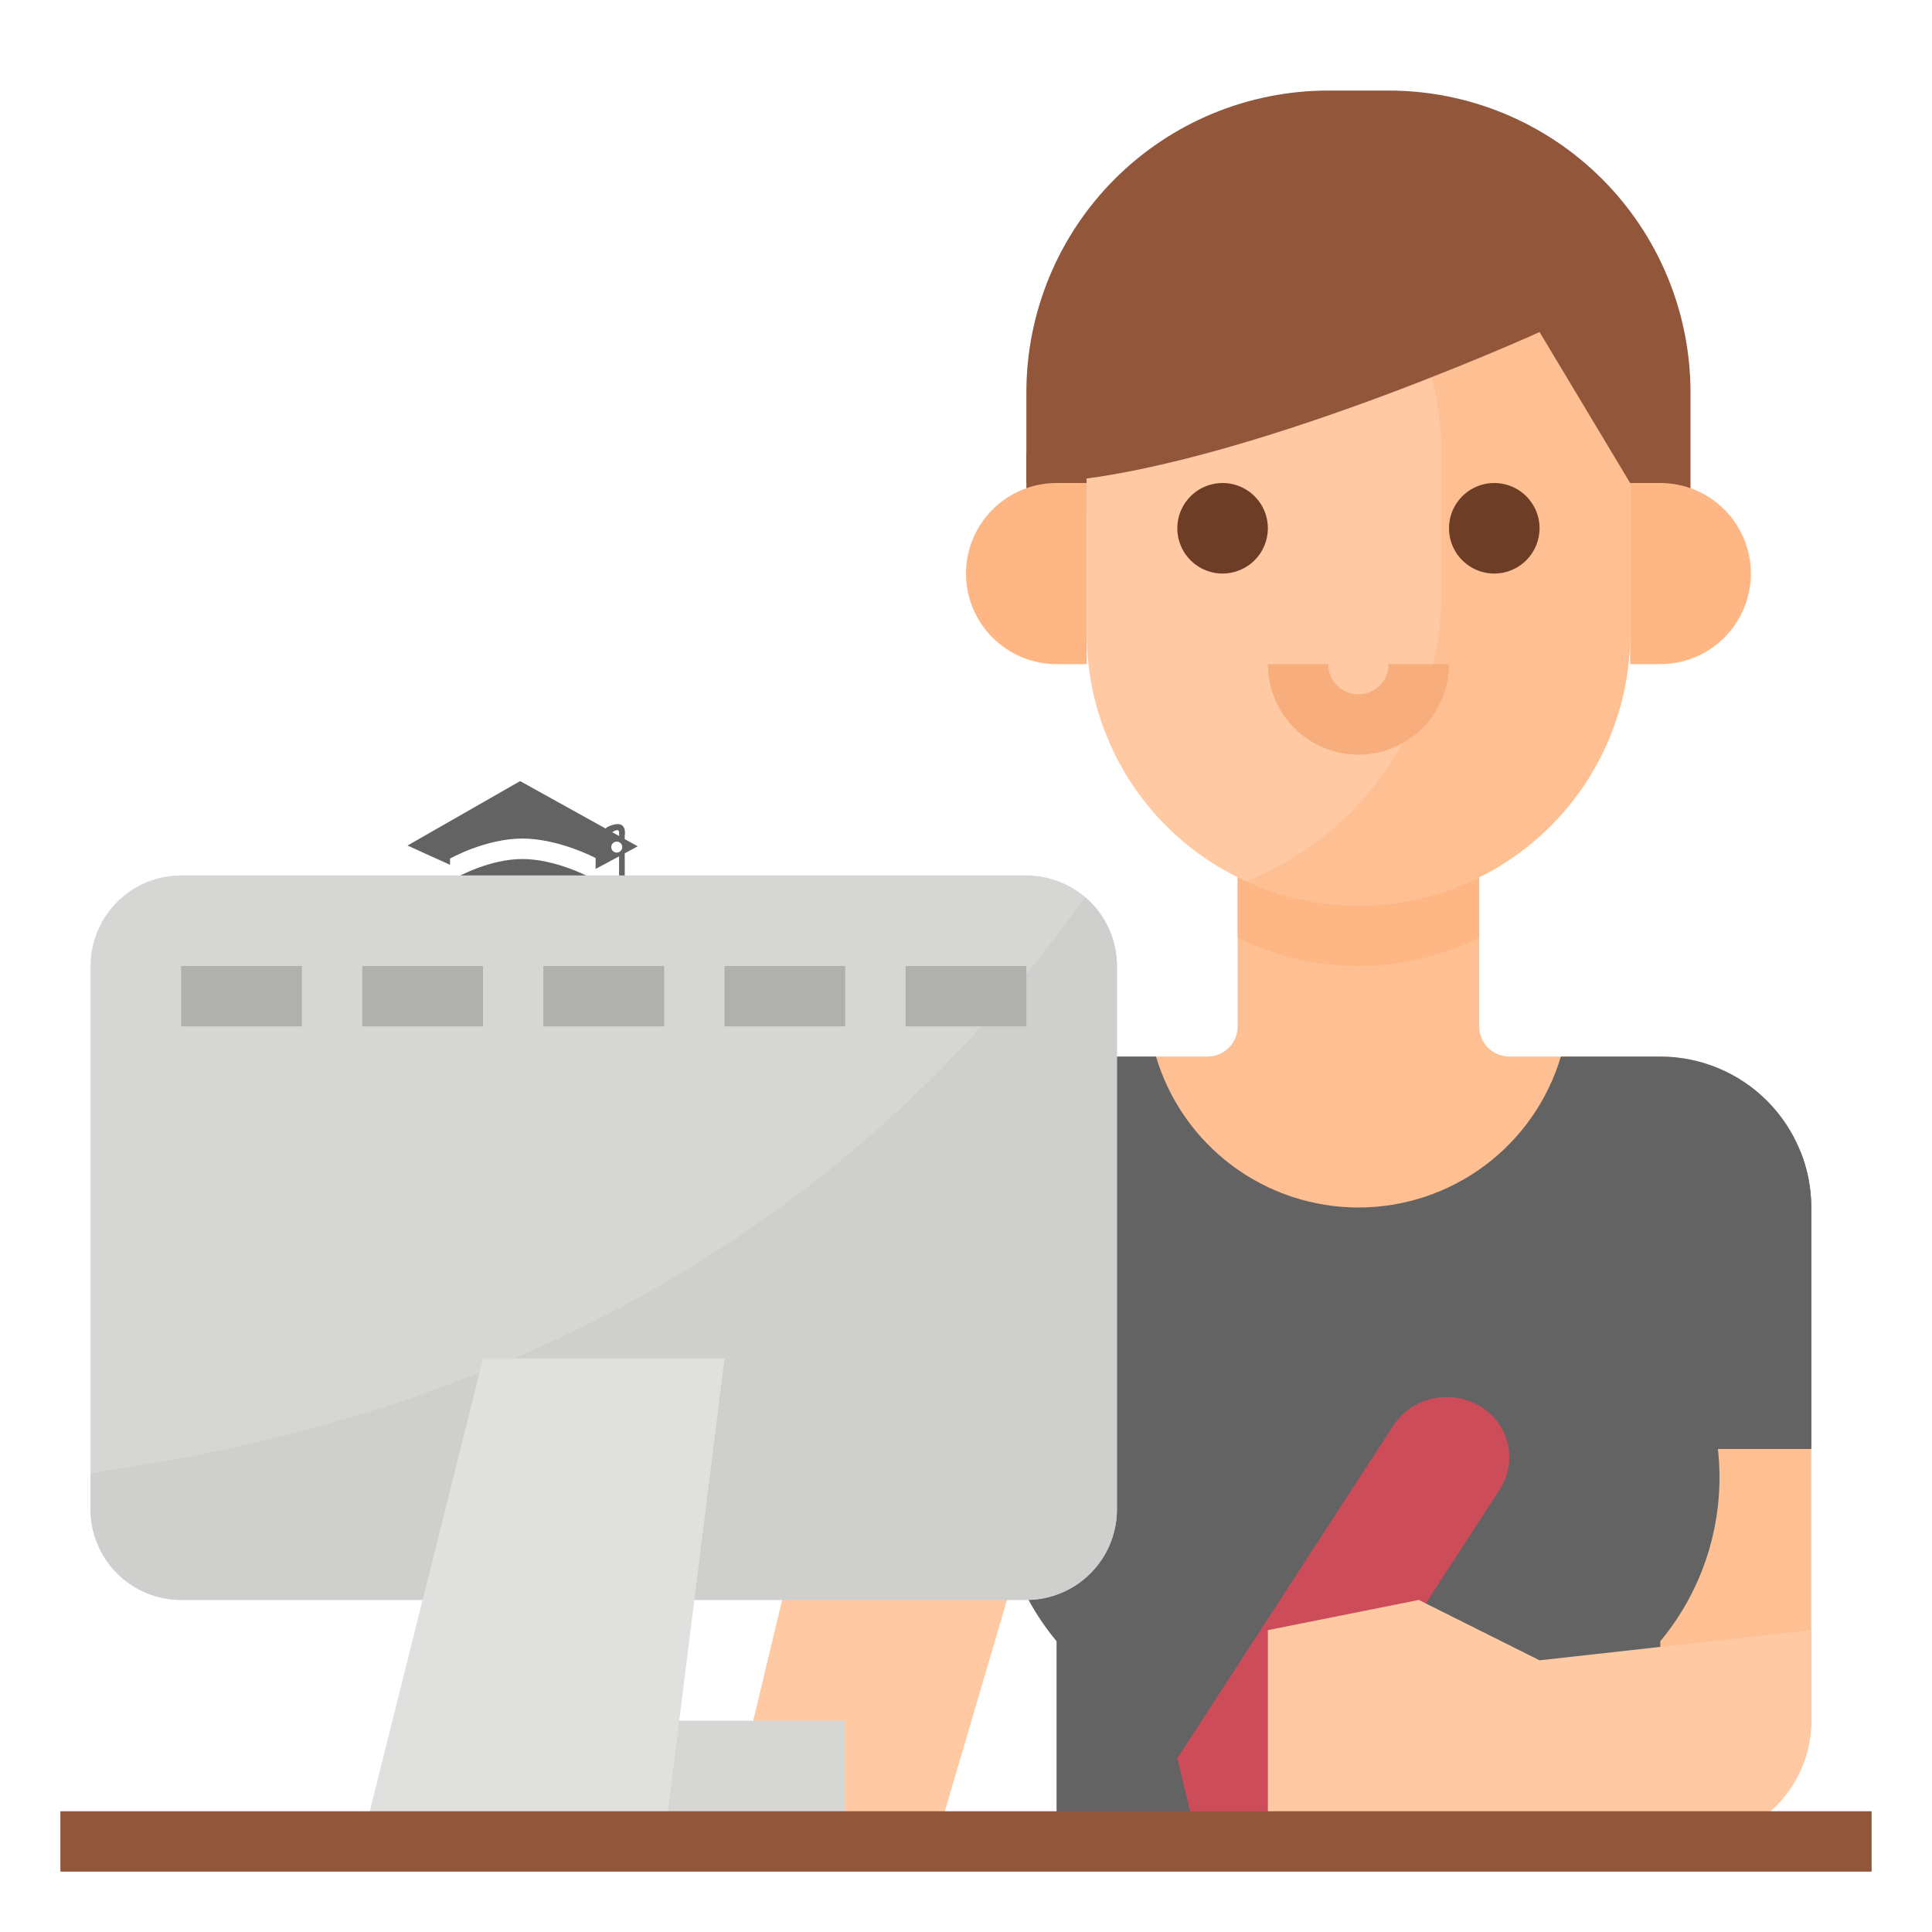
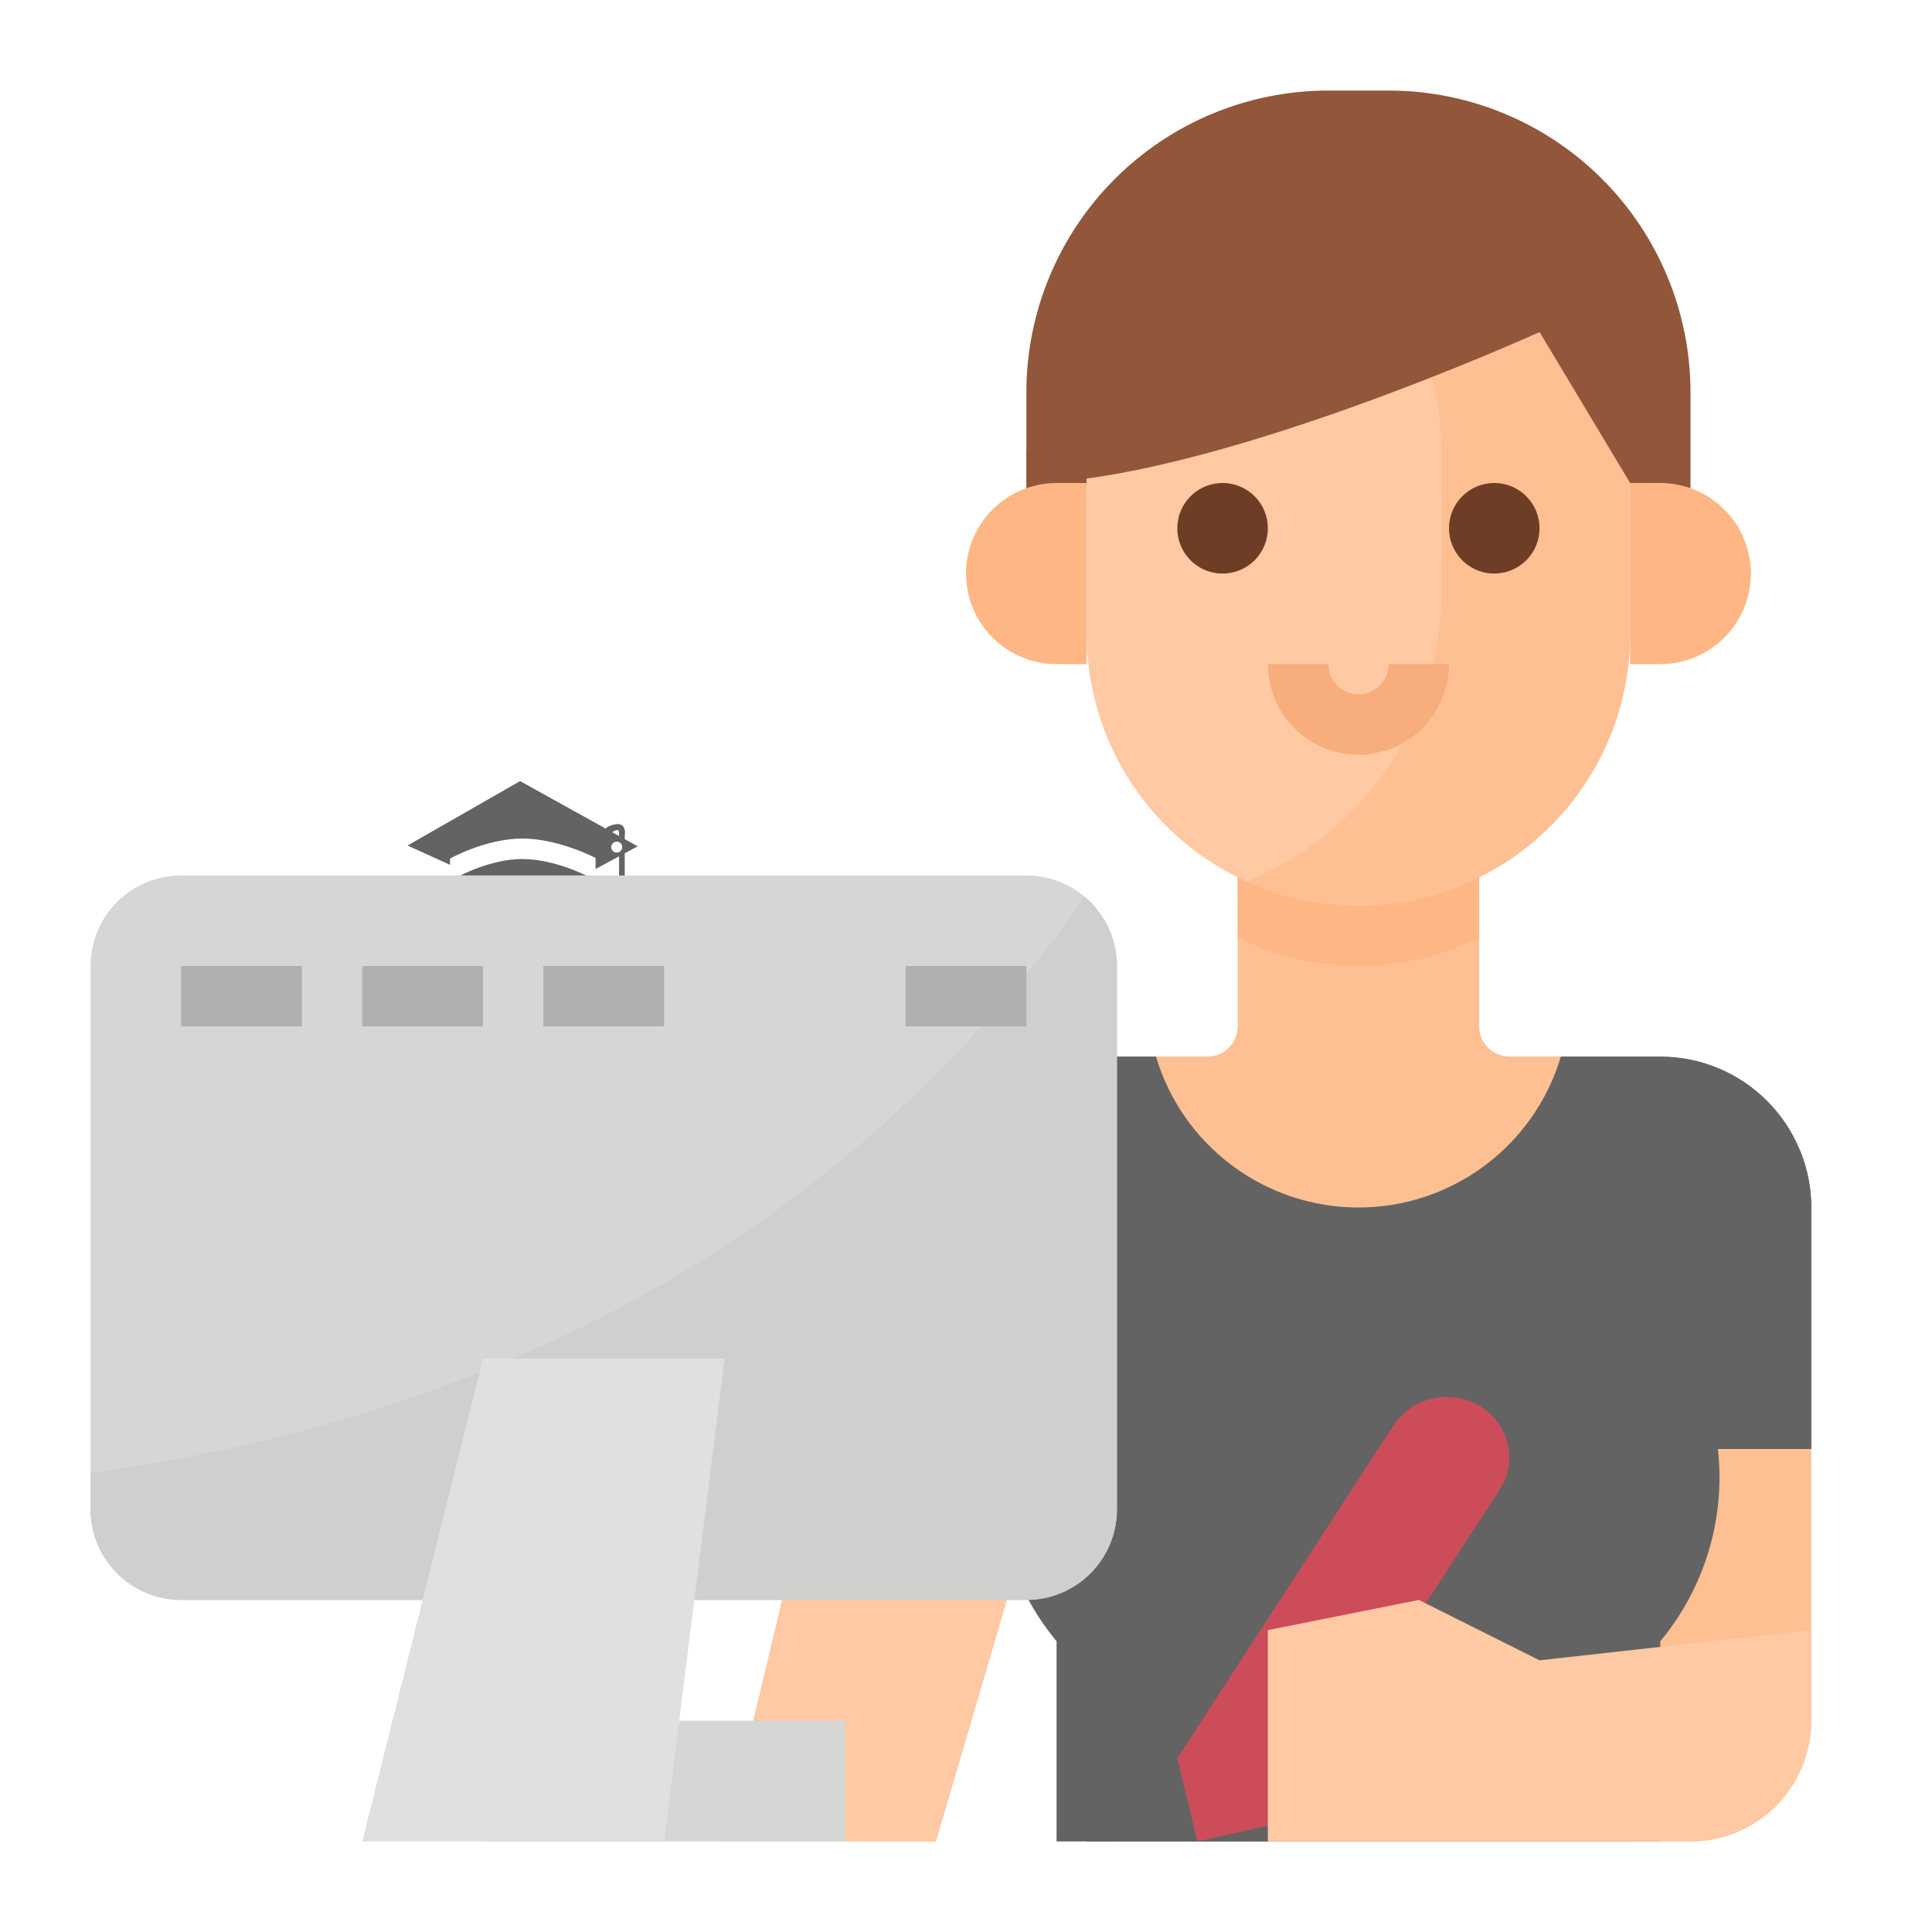
<svg xmlns="http://www.w3.org/2000/svg" width="512" height="512" viewBox="0 0 512 512" fill="none">
  <path d="M161.79 294.367L161.555 293.563C161.441 293.175 161.063 292.937 160.674 292.986L160.426 291.128L159.913 287.28C159.913 287.28 159.913 287.28 159.913 287.279L159.853 286.832C159.584 284.811 158.331 283.054 156.268 282.023L153.851 280.814C153.459 280.619 153.16 280.87 152.873 281.19L147.568 279.238C146.563 278.903 145.885 277.963 145.885 276.903V272.934L151.186 270.725C153.938 269.578 155.73 266.889 155.73 263.908V252.832C155.73 249.433 152.975 244.216 149.576 244.216H127.423C124.024 244.216 121.269 249.433 121.269 252.832V263.908C121.269 266.889 123.062 269.578 125.814 270.725L131.115 272.934V276.903C131.115 277.962 130.437 278.903 129.432 279.238L124.127 281.19C123.84 280.87 123.541 280.618 123.149 280.814L120.732 282.023C118.669 283.054 117.416 284.81 117.147 286.832L117.087 287.279C117.087 287.279 117.087 287.279 117.087 287.28L116.574 291.128L116.326 292.986C115.937 292.936 115.559 293.174 115.445 293.563L115.21 294.367C115.085 294.798 115.332 295.248 115.763 295.374L115.999 295.443L115.674 297.881C115.378 300.094 117.1 302.061 119.333 302.061H157.667C159.9 302.061 161.622 300.094 161.326 297.881L161.001 295.443L161.238 295.374C161.668 295.249 161.915 294.798 161.79 294.367Z" fill="#F6B47B" />
  <path d="M131.115 272.677V276.903C131.115 277.779 130.651 278.572 129.923 279.011C139.731 280.705 145.337 273.349 145.846 272.677H131.115Z" fill="#E2A071" />
  <path d="M151.186 270.725L143.233 274.038C141.733 274.663 140.124 274.985 138.5 274.985C136.875 274.985 135.266 274.663 133.766 274.038L125.814 270.725C123.062 269.578 121.269 266.889 121.269 263.908V252.832C121.269 249.433 124.025 244.216 127.423 244.216H149.576C152.975 244.216 155.73 249.433 155.73 252.832V263.908C155.73 266.889 153.938 269.578 151.186 270.725Z" fill="#FDC88E" />
  <path d="M129.885 260.216C129.208 260.216 128.654 259.662 128.654 258.985V257.754C128.654 257.078 129.208 256.524 129.885 256.524C130.562 256.524 131.115 257.078 131.115 257.754V258.985C131.115 259.662 130.562 260.216 129.885 260.216Z" fill="#623F33" />
  <path d="M147.115 260.216C146.438 260.216 145.884 259.662 145.884 258.985V257.754C145.884 257.078 146.438 256.524 147.115 256.524C147.792 256.524 148.346 257.078 148.346 257.754V258.985C148.346 259.662 147.792 260.216 147.115 260.216Z" fill="#623F33" />
  <path d="M138.5 268.865C136.312 268.865 134.265 268.326 132.885 267.387C132.323 267.005 132.177 266.239 132.559 265.677C132.941 265.116 133.707 264.97 134.269 265.352C135.237 266.01 136.818 266.403 138.5 266.403C140.181 266.403 141.763 266.01 142.73 265.352C143.293 264.969 144.058 265.116 144.44 265.677C144.823 266.239 144.677 267.005 144.115 267.387C142.735 268.326 140.688 268.865 138.5 268.865Z" fill="#E2A071" />
  <path d="M121.269 254.238V263.908C121.269 266.889 123.062 269.578 125.814 270.725L133.766 274.038C134.155 274.2 134.552 274.34 134.954 274.461C131.44 271.89 129.101 269.643 127.73 268.173C126.733 267.104 126.192 265.693 126.192 264.231V257.353C129.715 256.123 138.83 252.084 138.956 245.447C138.968 244.82 138.959 244.261 138.931 243.762C133.139 251.68 125.114 253.756 121.269 254.238Z" fill="#F6B47B" />
  <path d="M159.807 271.614C159.807 269.007 157.657 267.905 157.657 265.684C157.657 263.463 160.45 262.866 160.45 259.537C160.45 257.311 159.459 255.583 158.801 253.991C162.551 237.736 148.482 230.678 144.653 230.678C140.654 230.678 138.5 231.909 138.5 231.909C138.5 231.909 136.346 230.678 132.346 230.678C128.517 230.678 114.448 237.736 118.199 253.991C117.541 255.583 116.549 257.311 116.549 259.537C116.549 262.866 119.343 263.463 119.343 265.684C119.343 267.904 117.193 269.007 117.193 271.614C117.193 274.222 119.263 275.485 119.936 277.447C120.244 278.344 119.885 281.036 119.885 281.036C119.885 281.036 122.077 277.419 120.923 274.096C119.77 270.773 121.108 270.415 122.154 268.964C123.731 266.777 123.517 264.323 122.229 261.938C121.398 260.398 121.617 258.91 122.782 257.875C124.009 256.784 124.297 254.903 124.298 254.891C130.125 253.185 138.5 249.768 138.5 244.216C138.5 249.768 146.874 253.185 152.701 254.891C152.703 254.903 152.99 256.784 154.217 257.875C155.383 258.91 155.602 260.398 154.77 261.938C153.482 264.323 153.268 266.777 154.845 268.964C155.891 270.415 157.23 270.773 156.076 274.096C154.922 277.418 157.114 281.036 157.114 281.036C157.114 281.036 156.755 278.344 157.063 277.447C157.736 275.485 159.807 274.222 159.807 271.614Z" fill="#6E4439" />
  <path d="M159.853 286.832C159.584 284.81 158.331 283.054 156.268 282.023L153.851 280.814C153.404 280.591 153.078 280.95 152.751 281.329C146.192 288.933 138.5 292.216 138.5 292.216H138.5H138.5C138.5 292.216 130.808 288.933 124.249 281.329C123.922 280.95 123.596 280.591 123.149 280.814L120.732 282.023C118.669 283.054 117.416 284.811 117.147 286.832L116.145 294.345C119.396 295.465 124.962 297.138 124.962 297.138V302.061H152.038V297.138C152.038 297.138 157.603 295.465 160.855 294.345L159.853 286.832Z" fill="#636363" />
  <path d="M124.931 296.762C124.856 295.298 124.367 293.884 123.485 292.707L117.707 285.004C117.428 285.578 117.232 286.189 117.146 286.832L116.171 294.149L124.931 296.762Z" fill="#43A0C5" />
  <path d="M115.21 294.367C115.084 294.798 115.331 295.249 115.762 295.374L124.962 298.058V297.138C124.962 296.556 124.87 295.987 124.737 295.428L116.452 293.011C116.021 292.886 115.57 293.133 115.445 293.563L115.21 294.367Z" fill="#258CAC" />
  <path d="M152.068 296.762C152.143 295.298 152.632 293.884 153.515 292.707L159.292 285.004C159.571 285.578 159.767 286.189 159.853 286.832L160.829 294.149L152.068 296.762Z" fill="#43A0C5" />
  <path d="M161.79 294.367C161.915 294.798 161.668 295.249 161.238 295.374L152.038 298.058V297.138C152.038 296.556 152.129 295.987 152.263 295.428L160.548 293.011C160.978 292.886 161.429 293.133 161.555 293.563L161.79 294.367Z" fill="#258CAC" />
  <path d="M132.346 230.678C128.517 230.678 114.448 237.736 118.199 253.991C117.541 255.583 116.549 257.311 116.549 259.537C116.549 262.866 119.343 263.463 119.343 265.684C119.343 267.904 117.193 269.007 117.193 271.614C117.193 274.222 119.263 275.485 119.936 277.447C120.244 278.344 119.885 281.036 119.885 281.036C119.885 281.036 122.077 277.419 120.923 274.096C119.77 270.773 121.108 270.415 122.154 268.964C123.731 266.777 123.517 264.323 122.229 261.938C121.398 260.398 121.617 258.91 122.782 257.875C124.009 256.784 124.297 254.903 124.298 254.891L124.297 254.891C124.298 254.891 124.298 254.891 124.298 254.891C120.822 238.889 134.683 231.922 138.5 231.91V231.909C138.5 231.909 136.346 230.678 132.346 230.678Z" fill="#5E342E" />
  <g filter="url(#filter0_d)">
    <path d="M121.256 228.411V237.971C121.256 237.971 130.424 234.152 138.552 234.152C146.681 234.152 155.85 237.971 155.85 237.971V228.277C155.85 228.277 147.104 223.651 138.417 223.651C129.733 223.648 121.256 228.411 121.256 228.411Z" fill="#636363" />
  </g>
  <path d="M165.562 226.134L169.001 224.284L165.562 222.38V221.476C165.562 221.476 166.53 216.564 161.025 219.132C160.745 219.285 160.595 219.439 160.533 219.59L137.831 207L108 224.073L119.265 229.19V227.53C119.265 227.53 128.717 222.223 138.405 222.223C148.092 222.223 157.841 227.381 157.841 227.381V230.281L164.061 226.94C164.061 230.809 164.061 239.084 164.061 240.465H161.99V245.272L164.744 243.369L167.8 245.272V240.463H165.562V226.134ZM164.059 220.641C164.059 220.757 164.059 221.077 164.059 221.546L162.244 220.54C162.906 220.101 164.059 219.493 164.059 220.641ZM163.445 225.945C162.642 225.945 161.988 225.295 161.988 224.492C161.988 223.689 162.642 223.037 163.445 223.037C164.25 223.037 164.9 223.689 164.9 224.492C164.9 225.295 164.25 225.945 163.445 225.945Z" fill="#636363" />
  <path d="M272 120H288V136H272V120Z" fill="#92563A" />
  <path d="M480 320V456C480 464.487 476.629 472.626 470.627 478.627C464.626 484.629 456.487 488 448 488H288V352L248 488H192L233.94 312.72C235.641 303.531 240.506 295.227 247.69 289.25C254.874 283.273 263.925 280 273.27 280H320C322.122 280 324.157 279.157 325.657 277.657C327.157 276.157 328 274.122 328 272V216H392V272C392 274.122 392.843 276.157 394.343 277.657C395.843 279.157 397.878 280 400 280H440C450.609 280 460.783 284.214 468.284 291.716C475.786 299.217 480 309.391 480 320Z" fill="#FEC093" />
  <path d="M392 216V248.51C382.052 253.437 371.101 256 360 256C348.899 256 337.948 253.437 328 248.51V216H392Z" fill="#FEB784" />
  <path d="M192 488H248L279.704 380.205L220.635 368.329L192 488Z" fill="#FEC9A3" />
  <path d="M280 128H288V176H280C273.635 176 267.53 173.471 263.029 168.971C258.529 164.47 256 158.365 256 152C256 145.635 258.529 139.53 263.029 135.029C267.53 130.529 273.635 128 280 128Z" fill="#FEB784" />
  <path d="M432 112V168C432 187.096 424.414 205.409 410.912 218.912C397.409 232.414 379.096 240 360 240C340.904 240 322.591 232.414 309.088 218.912C295.586 205.409 288 187.096 288 168V112C287.996 103.594 289.648 95.27 292.863 87.503C296.078 79.737 300.792 72.68 306.736 66.736C312.68 60.792 319.737 56.078 327.503 52.863C335.27 49.648 343.594 47.996 352 48H368C384.974 48 401.253 54.743 413.255 66.745C425.257 78.748 432 95.026 432 112Z" fill="#FEC9A3" />
  <path d="M432 112V168C431.995 180.04 428.973 191.887 423.209 202.457C417.444 213.027 409.122 221.984 399.003 228.508C388.884 235.032 377.291 238.916 365.284 239.804C353.277 240.691 341.238 238.555 330.27 233.59C345.554 227.451 358.65 216.878 367.873 203.231C377.096 189.585 382.023 173.491 382.02 157.02V120.36C382.012 105.899 378.207 91.694 370.985 79.166C363.764 66.638 353.379 56.225 340.87 48.97C344.544 48.322 348.269 47.997 352 48H368C384.974 48 401.253 54.743 413.255 66.745C425.257 78.748 432 95.026 432 112V112Z" fill="#FEC093" />
  <path d="M324 152C321.627 152 319.307 151.296 317.333 149.978C315.36 148.659 313.822 146.785 312.913 144.592C312.005 142.399 311.768 139.987 312.231 137.659C312.694 135.331 313.836 133.193 315.515 131.515C317.193 129.836 319.331 128.694 321.659 128.231C323.987 127.768 326.399 128.005 328.592 128.913C330.785 129.822 332.659 131.36 333.978 133.333C335.296 135.307 336 137.627 336 140C335.997 143.182 334.731 146.232 332.481 148.481C330.232 150.731 327.182 151.997 324 152V152Z" fill="#6E3D26" />
  <path d="M396 152C393.627 152 391.307 151.296 389.333 149.978C387.36 148.659 385.822 146.785 384.913 144.592C384.005 142.399 383.768 139.987 384.231 137.659C384.694 135.331 385.836 133.193 387.515 131.515C389.193 129.836 391.331 128.694 393.659 128.231C395.987 127.768 398.399 128.005 400.592 128.913C402.785 129.822 404.659 131.36 405.978 133.333C407.296 135.307 408 137.627 408 140C407.997 143.182 406.731 146.232 404.481 148.481C402.232 150.731 399.182 151.997 396 152V152Z" fill="#6E3D26" />
  <path d="M352 24C330.783 24 310.434 32.428 295.431 47.431C280.429 62.434 272 82.783 272 104V128C320 128 408 88 408 88L432 128L448 136V104C448 82.783 439.571 62.434 424.569 47.431C409.566 32.428 389.217 24 368 24H352Z" fill="#92563A" />
  <path d="M360 200C353.637 199.993 347.537 197.462 343.037 192.963C338.538 188.463 336.007 182.363 336 176H352C352 178.122 352.843 180.157 354.343 181.657C355.843 183.157 357.878 184 360 184C362.122 184 364.157 183.157 365.657 181.657C367.157 180.157 368 178.122 368 176H384C383.993 182.363 381.462 188.463 376.963 192.963C372.463 197.462 366.363 199.993 360 200V200Z" fill="#F7AD7C" />
  <path d="M432 128H440C446.365 128 452.47 130.529 456.971 135.029C461.471 139.53 464 145.635 464 152C464 158.365 461.471 164.47 456.971 168.971C452.47 173.471 446.365 176 440 176H432V128Z" fill="#FEB784" />
  <path d="M480 384H447.19C448.265 392.623 447.464 401.376 444.842 409.661C442.221 417.945 437.84 425.565 432 432V488H288V432C286.153 429.926 284.443 427.735 282.88 425.44C278.257 418.737 275.057 411.159 273.476 403.172C271.896 395.184 271.968 386.958 273.69 379L220.63 368.33L233.94 312.72C235.641 303.531 240.506 295.227 247.69 289.25C254.874 283.273 263.925 280 273.27 280H306.35C309.792 291.556 316.873 301.692 326.54 308.899C336.207 316.107 347.942 320 360 320C372.058 320 383.793 316.107 393.46 308.899C403.127 301.692 410.208 291.556 413.65 280H440C450.608 280.003 460.78 284.218 468.281 291.719C475.782 299.22 479.997 309.392 480 320V384Z" fill="#636363" />
  <path d="M480 384H447.19C448.265 392.623 447.464 401.376 444.842 409.661C442.221 417.945 437.84 425.565 432 432V488H288V432C286.153 429.926 284.443 427.735 282.88 425.44C355.03 405.96 423.6 368.56 477.13 305.13C479.032 309.857 480.007 314.905 480 320V384Z" fill="#636363" />
  <path d="M440 488H424V432C424 430.04 424.719 428.148 426.022 426.683C430.913 421.367 434.638 415.086 436.955 408.243C439.272 401.401 440.132 394.15 439.478 386.955C438.823 379.761 436.67 372.783 433.157 366.471C429.643 360.159 424.847 354.653 419.077 350.306L428.923 337.694C444.296 349.694 453.703 366.672 455.411 385.494C457.011 403.367 451.47 421.146 440 434.945V488Z" fill="#636363" />
  <path d="M296 488H280V434.945C268.531 421.147 262.99 403.371 264.589 385.5C266.297 366.676 275.704 349.7 291.077 337.7L300.923 350.312C295.153 354.659 290.357 360.165 286.843 366.477C283.33 372.789 281.177 379.767 280.522 386.961C279.868 394.155 280.728 401.407 283.045 408.249C285.362 415.092 289.087 421.373 293.978 426.689C295.279 428.152 295.999 430.042 296 432V488Z" fill="#636363" />
  <path d="M296 256V400C295.998 406.365 293.469 412.468 288.969 416.969C284.468 421.469 278.365 423.998 272 424H48C41.635 423.998 35.532 421.469 31.031 416.969C26.531 412.468 24.002 406.365 24 400V256C24.002 249.635 26.531 243.532 31.031 239.031C35.532 234.531 41.635 232.002 48 232H272C278.363 232.007 284.464 234.537 288.963 239.037C293.463 243.536 295.993 249.637 296 256V256Z" fill="#D6D6D4" />
  <path d="M296 256V400C295.998 406.365 293.469 412.468 288.969 416.969C284.468 421.469 278.365 423.998 272 424H48C41.635 423.998 35.532 421.469 31.031 416.969C26.531 412.468 24.002 406.365 24 400V390.31C122.11 377.04 219.9 333.54 287.5 237.69C290.166 239.938 292.308 242.742 293.776 245.904C295.244 249.067 296.003 252.513 296 256V256Z" fill="#CFCFCD" />
  <path d="M128 456H224V488H128V456Z" fill="#D6D6D4" />
  <path d="M176 488H96L128 360H192L176 488Z" fill="#E0E0DE" />
  <path d="M48 256H80V272H48V256Z" fill="#B0B0AE" />
  <path d="M96 256H128V272H96V256Z" fill="#B0B0AE" />
  <path d="M144 256H176V272H144V256Z" fill="#B0B0AE" />
-   <path d="M192 256H224V272H192V256Z" fill="#B0B0AE" />
  <path d="M240 256H272V272H240V256Z" fill="#B0B0AE" />
  <path d="M392.176 372.647C388.432 370.392 383.964 369.664 379.698 370.613C375.432 371.563 371.695 374.117 369.261 377.747L312 465.954L317.3 488L340.215 482.9L397.476 394.689C398.627 392.909 399.405 390.913 399.762 388.823C400.118 386.734 400.047 384.593 399.551 382.532C399.056 380.471 398.146 378.531 396.878 376.832C395.611 375.133 394.011 373.709 392.176 372.647V372.647Z" fill="#CC4C59" />
  <path d="M408 440L376 424L336 432V488H448C456.487 488 464.626 484.629 470.627 478.627C476.629 472.626 480 464.487 480 456V432L408 440Z" fill="#FEC9A3" />
-   <path d="M16 480H496V496H16V480Z" fill="#92563A" />
  <defs>
    <filter id="filter0_d" x="117.256" y="223.651" width="42.595" height="22.319" filterUnits="userSpaceOnUse" color-interpolation-filters="sRGB">
      <feFlood flood-opacity="0" result="BackgroundImageFix" />
      <feColorMatrix in="SourceAlpha" type="matrix" values="0 0 0 0 0 0 0 0 0 0 0 0 0 0 0 0 0 0 127 0" />
      <feOffset dy="4" />
      <feGaussianBlur stdDeviation="2" />
      <feColorMatrix type="matrix" values="0 0 0 0 0 0 0 0 0 0 0 0 0 0 0 0 0 0 0.25 0" />
      <feBlend mode="normal" in2="BackgroundImageFix" result="effect1_dropShadow" />
      <feBlend mode="normal" in="SourceGraphic" in2="effect1_dropShadow" result="shape" />
    </filter>
  </defs>
</svg>